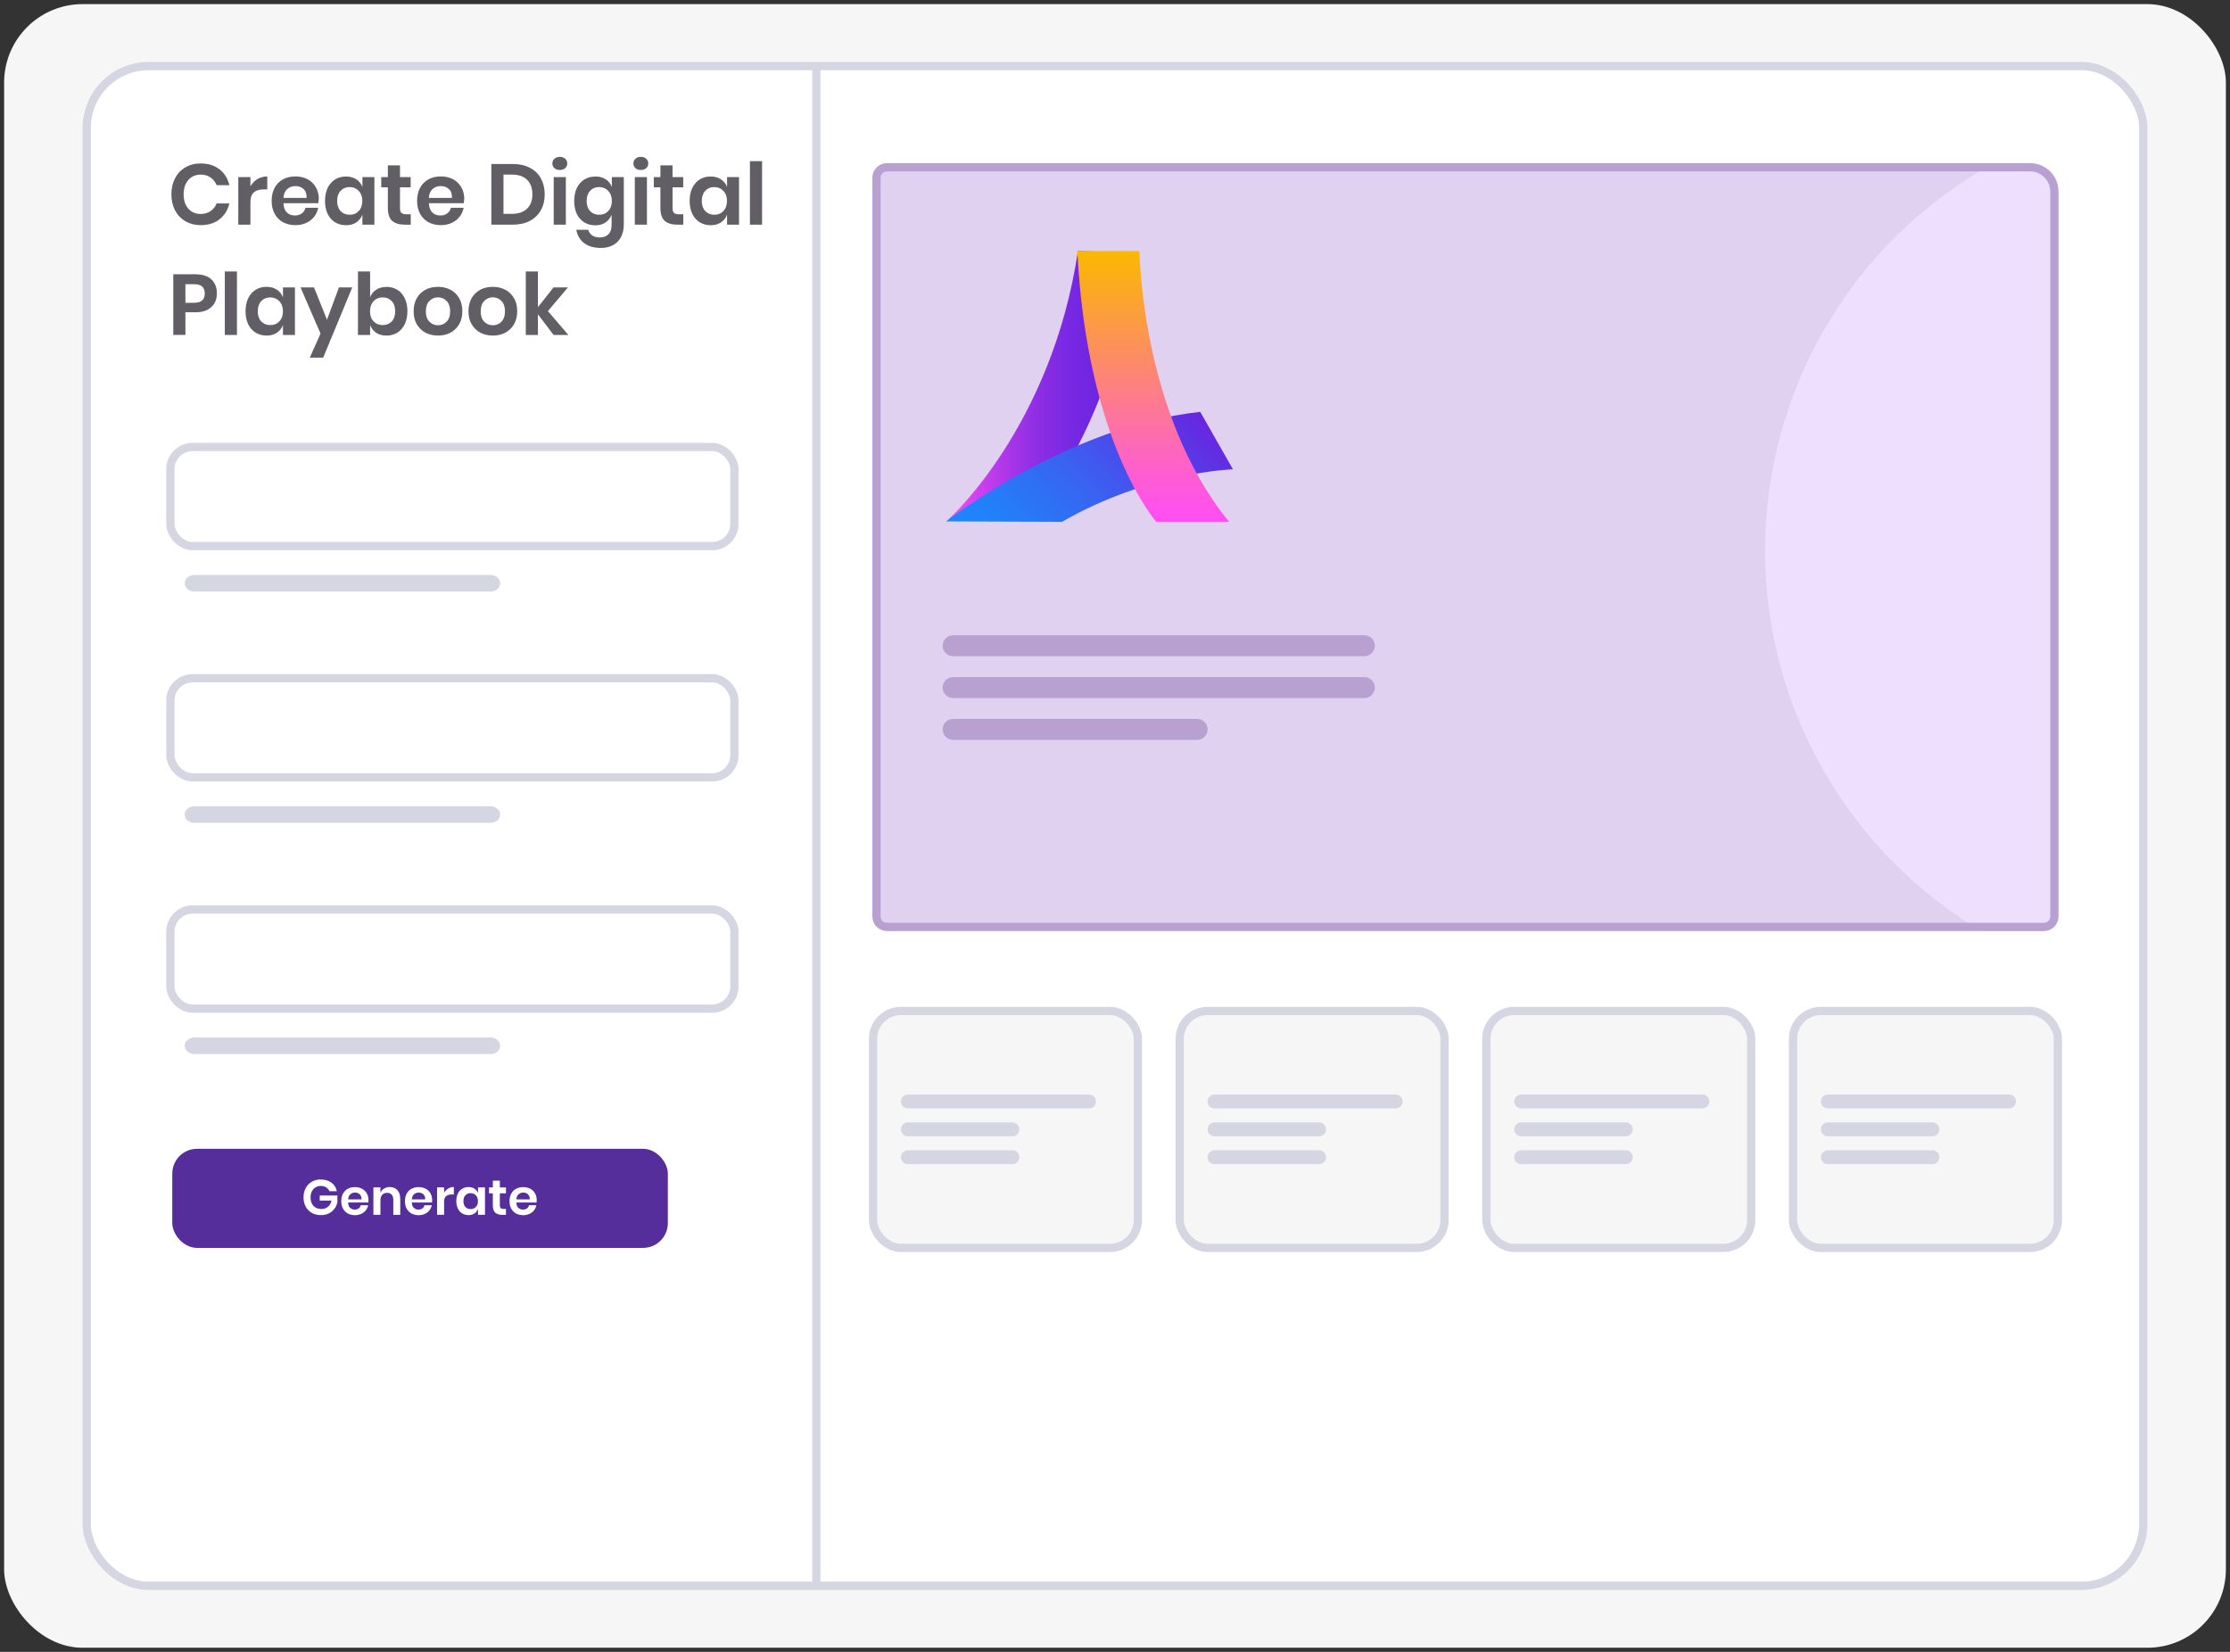
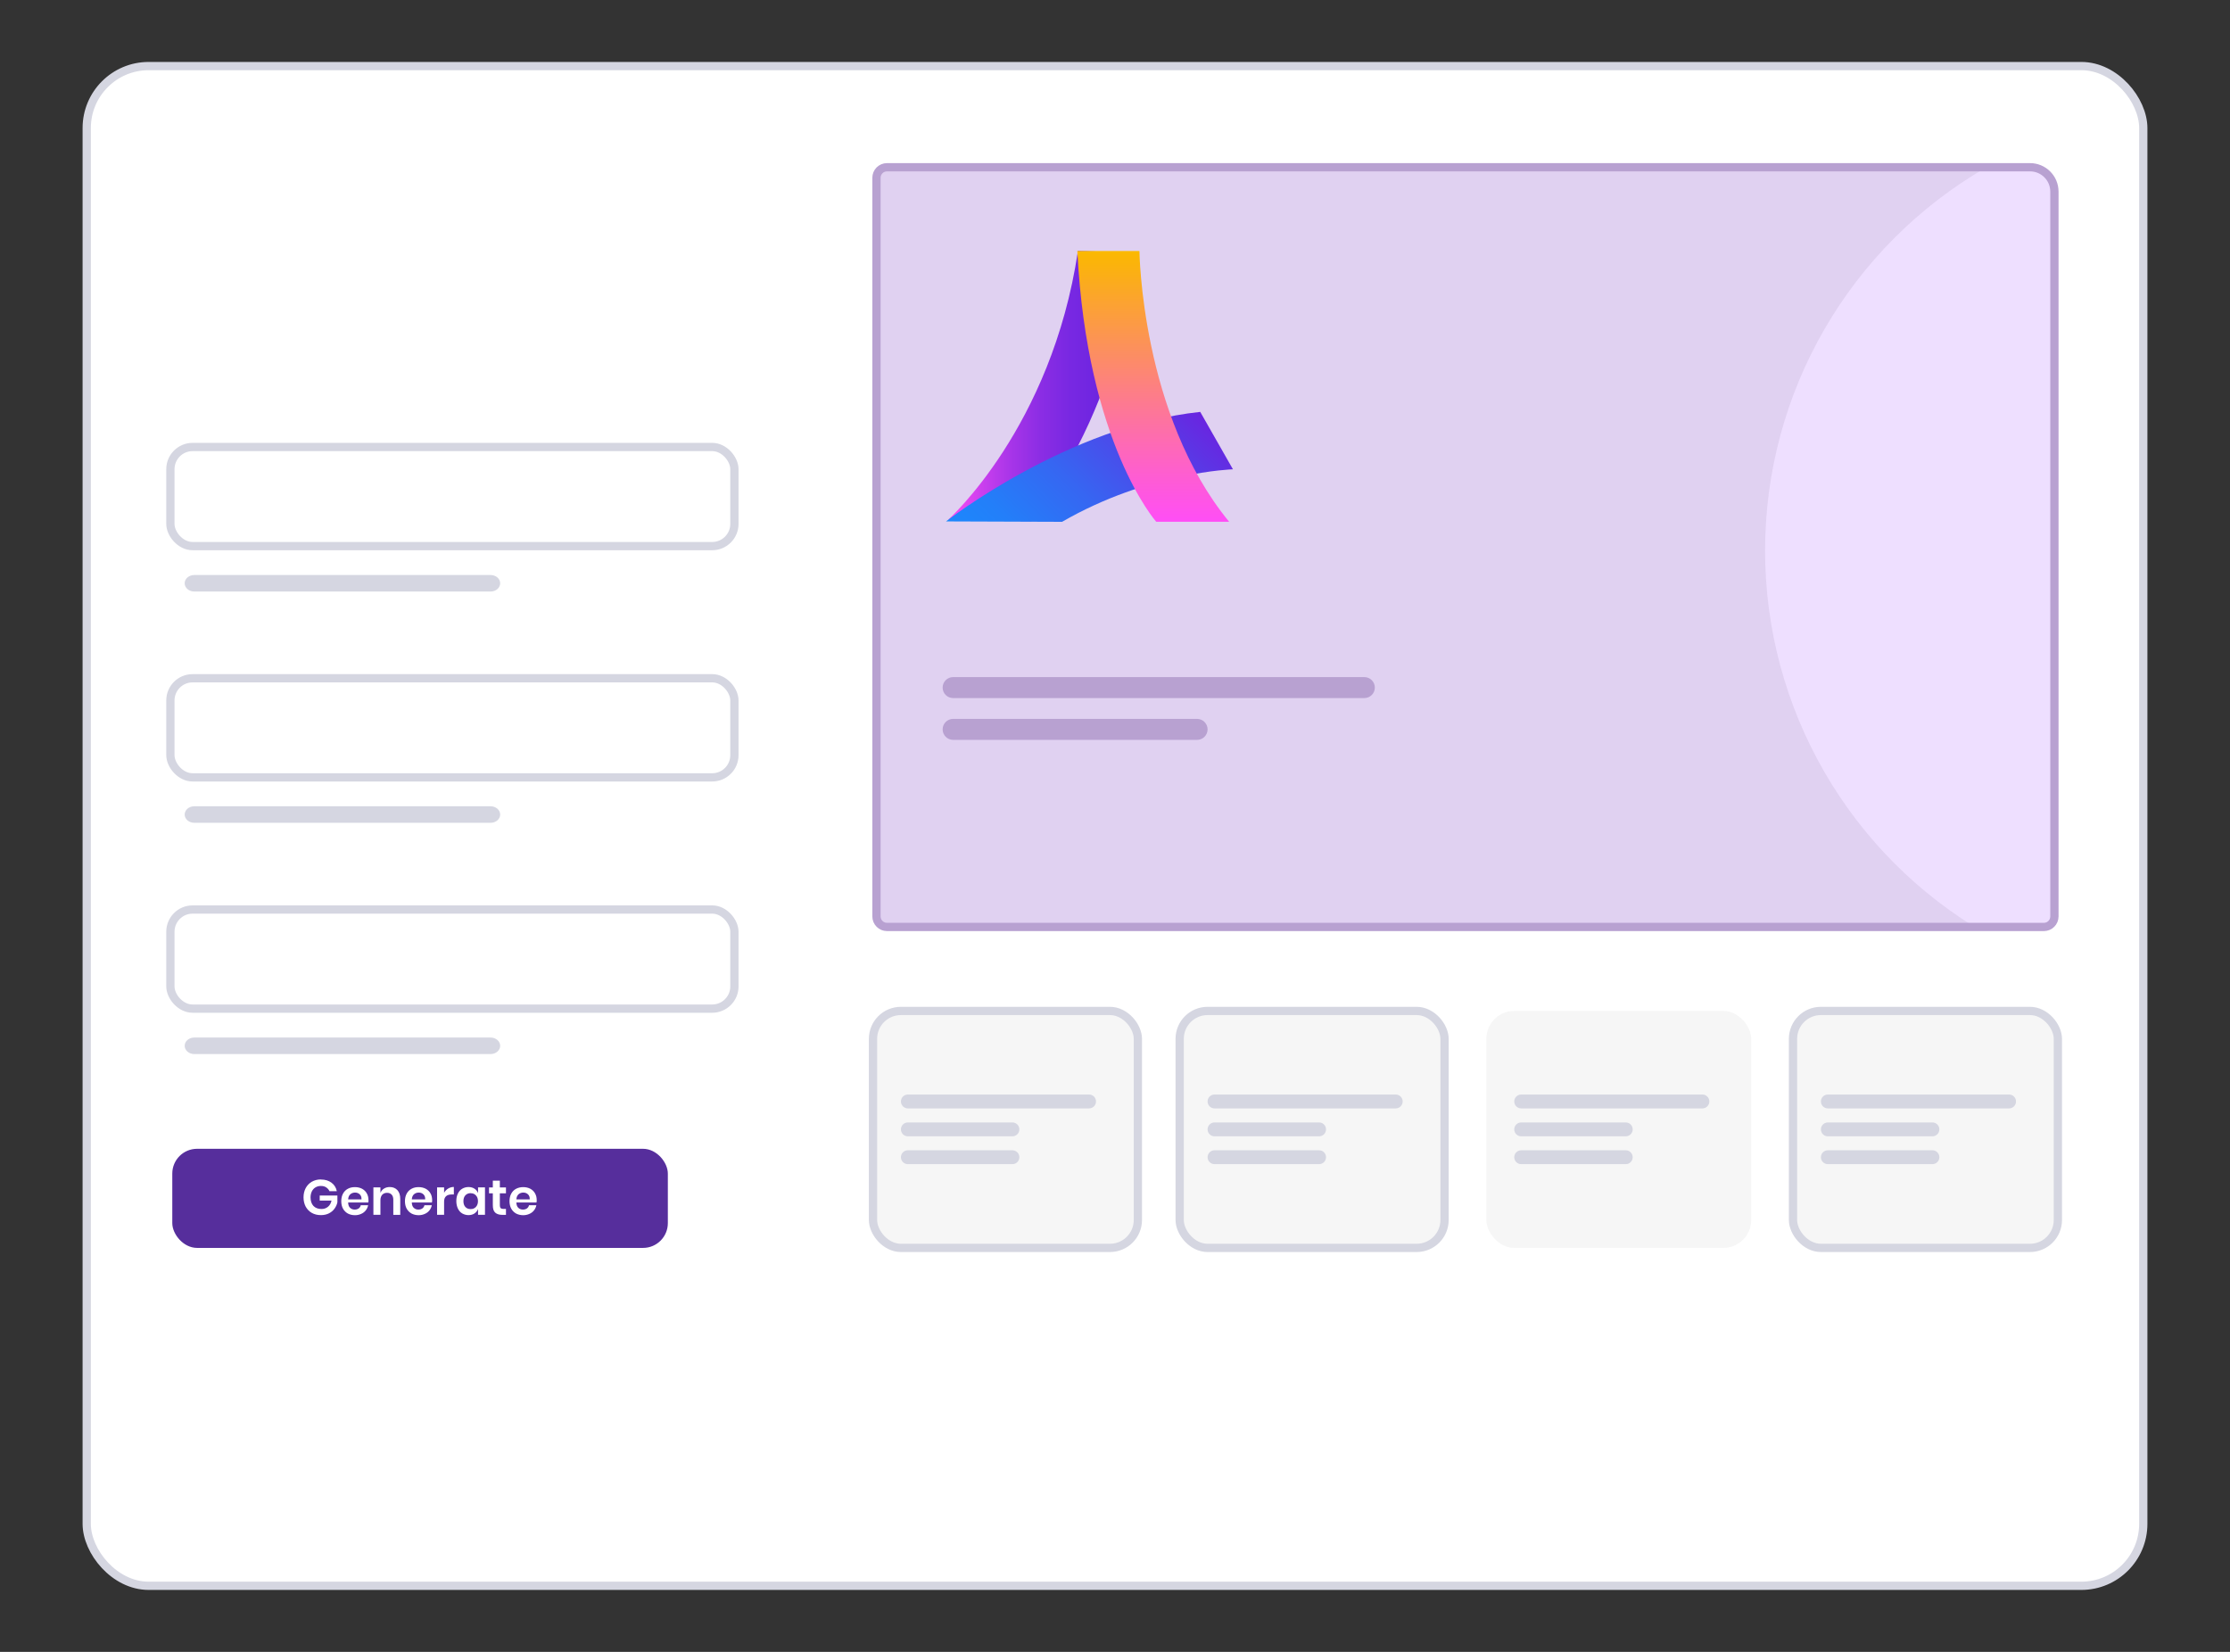
<svg xmlns="http://www.w3.org/2000/svg" id="Layer_1" version="1.1" viewBox="0 0 270 200">
  <rect x="0" y="0" width="270" height="200" fill="#333333" stroke="none" />
  <defs>
    <style> .st0, .st1, .st2 { fill: none; } .st3 { fill: #562e9c; } .st4 { fill: #d5d6e1; } .st5 { fill: url(#linear-gradient2); } .st6 { fill: url(#linear-gradient1); } .st7 { fill: #f6f6f6; } .st8 { fill: url(#linear-gradient); } .st9 { fill: #e0d1f1; } .st10 { clip-path: url(#clippath-1); } .st11 { fill: #fff; } .st1 { stroke: #b8a1d1; } .st12 { fill: #eedfff; } .st13 { fill: #615e65; } .st14 { fill: #b8a1d1; } .st2 { stroke: #d5d6e1; } .st15 { clip-path: url(#clippath); } </style>
    <clipPath id="clippath">
      <rect class="st0" x=".5" y=".5" width="269" height="199" rx="9.5" ry="9.5" />
    </clipPath>
    <clipPath id="clippath-1">
      <path class="st0" d="M105.7,21.52c0-.93.76-1.69,1.69-1.69h138.4c1.86,0,3.38,1.51,3.38,3.38v87.76c0,.93-.76,1.69-1.69,1.69H107.39c-.93,0-1.69-.76-1.69-1.69V21.52Z" />
    </clipPath>
    <linearGradient id="linear-gradient" x1="114.8" y1="154.26" x2="137.26" y2="154.26" gradientTransform="translate(0 201) scale(1 -1)" gradientUnits="userSpaceOnUse">
      <stop offset="0" stop-color="#ff4ef6" />
      <stop offset=".05" stop-color="#ef49f3" />
      <stop offset=".2" stop-color="#c63eed" />
      <stop offset=".35" stop-color="#a534e8" />
      <stop offset=".5" stop-color="#8b2de4" />
      <stop offset=".66" stop-color="#7828e2" />
      <stop offset=".82" stop-color="#6d25e0" />
      <stop offset="1" stop-color="#6a24e0" />
    </linearGradient>
    <linearGradient id="linear-gradient1" x1="143.66" y1="152.78" x2="121.65" y2="130.76" gradientTransform="translate(0 201) scale(1 -1)" gradientUnits="userSpaceOnUse">
      <stop offset="0" stop-color="#6a24e0" />
      <stop offset=".21" stop-color="#543fe7" />
      <stop offset=".55" stop-color="#3666f2" />
      <stop offset=".83" stop-color="#237ff9" />
      <stop offset="1" stop-color="#1c88fc" />
    </linearGradient>
    <linearGradient id="linear-gradient2" x1="139.63" y1="137.83" x2="139.63" y2="170.61" gradientTransform="translate(0 201) scale(1 -1)" gradientUnits="userSpaceOnUse">
      <stop offset="0" stop-color="#ff4ef6" />
      <stop offset=".15" stop-color="#fe5bd6" />
      <stop offset=".48" stop-color="#fd7e86" />
      <stop offset=".97" stop-color="#fbb507" />
      <stop offset="1" stop-color="#fbb900" />
    </linearGradient>
  </defs>
  <g class="st15">
    <rect class="st0" width="270" height="200" rx="10" ry="10" />
-     <rect class="st7" width="270" height="200" rx="10" ry="10" />
    <rect class="st11" x="10.5" y="8" width="249" height="184" rx="7.5" ry="7.5" />
    <rect class="st2" x="10.5" y="8" width="249" height="184" rx="7.5" ry="7.5" />
  </g>
  <rect class="st7" x="105.7" y="122.4" width="32.07" height="28.69" rx="3.38" ry="3.38" />
  <rect class="st2" x="105.7" y="122.4" width="32.07" height="28.69" rx="3.38" ry="3.38" />
  <path class="st4" d="M109.92,132.52h21.94c.47,0,.84.38.84.84h0c0,.47-.38.84-.84.84h-21.94c-.47,0-.84-.38-.84-.84h0c0-.47.38-.84.84-.84Z" />
  <path class="st4" d="M109.92,135.9h12.66c.47,0,.84.38.84.84h0c0,.47-.38.84-.84.84h-12.66c-.47,0-.84-.38-.84-.84h0c0-.47.38-.84.84-.84Z" />
  <path class="st4" d="M109.92,139.27h12.66c.47,0,.84.38.84.84h0c0,.47-.38.84-.84.84h-12.66c-.47,0-.84-.38-.84-.84h0c0-.47.38-.84.84-.84Z" />
  <rect class="st7" x="142.83" y="122.4" width="32.07" height="28.69" rx="3.38" ry="3.38" />
  <rect class="st2" x="142.83" y="122.4" width="32.07" height="28.69" rx="3.38" ry="3.38" />
  <path class="st4" d="M147.05,132.52h21.94c.47,0,.84.38.84.84h0c0,.47-.38.84-.84.84h-21.94c-.47,0-.84-.38-.84-.84h0c0-.47.38-.84.84-.84Z" />
  <path class="st4" d="M147.05,135.9h12.66c.47,0,.84.38.84.84h0c0,.47-.38.84-.84.84h-12.66c-.47,0-.84-.38-.84-.84h0c0-.47.38-.84.84-.84Z" />
  <path class="st4" d="M147.05,139.27h12.66c.47,0,.84.38.84.84h0c0,.47-.38.84-.84.84h-12.66c-.47,0-.84-.38-.84-.84h0c0-.47.38-.84.84-.84Z" />
  <rect class="st7" x="179.96" y="122.4" width="32.07" height="28.69" rx="3.38" ry="3.38" />
-   <rect class="st2" x="179.96" y="122.4" width="32.07" height="28.69" rx="3.38" ry="3.38" />
  <path class="st4" d="M184.18,132.52h21.94c.47,0,.84.38.84.84h0c0,.47-.38.84-.84.84h-21.94c-.47,0-.84-.38-.84-.84h0c0-.47.38-.84.84-.84Z" />
  <path class="st4" d="M184.18,135.9h12.66c.47,0,.84.38.84.84h0c0,.47-.38.84-.84.84h-12.66c-.47,0-.84-.38-.84-.84h0c0-.47.38-.84.84-.84Z" />
  <path class="st4" d="M184.18,139.27h12.66c.47,0,.84.38.84.84h0c0,.47-.38.84-.84.84h-12.66c-.47,0-.84-.38-.84-.84h0c0-.47.38-.84.84-.84Z" />
  <rect class="st7" x="217.09" y="122.4" width="32.07" height="28.69" rx="3.38" ry="3.38" />
  <rect class="st2" x="217.09" y="122.4" width="32.07" height="28.69" rx="3.38" ry="3.38" />
  <path class="st4" d="M221.31,132.52h21.94c.47,0,.84.38.84.84h0c0,.47-.38.84-.84.84h-21.94c-.47,0-.84-.38-.84-.84h0c0-.47.38-.84.84-.84Z" />
  <path class="st4" d="M221.31,135.9h12.66c.47,0,.84.38.84.84h0c0,.47-.38.84-.84.84h-12.66c-.47,0-.84-.38-.84-.84h0c0-.47.38-.84.84-.84Z" />
  <path class="st4" d="M221.31,139.27h12.66c.47,0,.84.38.84.84h0c0,.47-.38.84-.84.84h-12.66c-.47,0-.84-.38-.84-.84h0c0-.47.38-.84.84-.84Z" />
  <g class="st10">
    <path class="st9" d="M105.7,21.52c0-.93.76-1.69,1.69-1.69h138.4c1.86,0,3.38,1.51,3.38,3.38v87.76c0,.93-.76,1.69-1.69,1.69H107.39c-.93,0-1.69-.76-1.69-1.69V21.52Z" />
    <rect class="st0" x="112.45" y="25.74" width="20.25" height="19.41" />
-     <path class="st14" d="M115.4,76.91h49.79c.7,0,1.27.57,1.27,1.27h0c0,.7-.57,1.27-1.27,1.27h-49.79c-.7,0-1.27-.57-1.27-1.27h0c0-.7.57-1.27,1.27-1.27Z" />
    <path class="st14" d="M115.4,81.98h49.79c.7,0,1.27.57,1.27,1.27h0c0,.7-.57,1.27-1.27,1.27h-49.79c-.7,0-1.27-.57-1.27-1.27h0c0-.7.57-1.27,1.27-1.27Z" />
    <path class="st14" d="M115.4,87.04h29.54c.7,0,1.27.57,1.27,1.27h0c0,.7-.57,1.27-1.27,1.27h-29.54c-.7,0-1.27-.57-1.27-1.27h0c0-.7.57-1.27,1.27-1.27Z" />
    <circle class="st12" cx="267.3" cy="66.67" r="53.59" />
  </g>
  <path class="st1" d="M107.39,20.25h138.4c1.63,0,2.95,1.32,2.95,2.95v87.76c0,.7-.57,1.27-1.27,1.27H107.39c-.7,0-1.27-.57-1.27-1.27V21.52c0-.7.57-1.27,1.27-1.27Z" />
  <g>
    <rect class="st3" x="20.86" y="139.09" width="60" height="12" rx="3" ry="3" />
    <path class="st11" d="M38.85,142.81c.52,0,.94.13,1.28.38.34.25.56.59.65,1.03h-.89c-.08-.19-.22-.34-.4-.46-.18-.12-.39-.17-.64-.17s-.46.06-.65.17-.33.27-.44.48c-.1.21-.16.45-.16.73,0,.44.12.79.35,1.04.24.25.57.37.98.37.3,0,.56-.09.78-.27.22-.18.36-.43.43-.75h-1.43v-.61h2.14v.82c-.06.28-.18.54-.35.77-.17.24-.4.43-.68.57-.28.14-.6.21-.97.21-.42,0-.78-.09-1.1-.27-.32-.18-.56-.44-.74-.76-.17-.33-.26-.7-.26-1.12s.09-.79.26-1.12c.18-.33.42-.58.74-.77.32-.18.68-.28,1.1-.28ZM44.62,145.3c0,.08,0,.18-.03.29h-2.44c.01.3.09.51.24.65.15.14.33.21.55.21.2,0,.36-.05.49-.14.13-.1.22-.23.25-.39h.89c-.04.23-.14.44-.28.62-.14.18-.33.33-.56.43-.22.1-.47.16-.75.16-.32,0-.61-.07-.86-.2-.25-.14-.45-.34-.59-.59s-.21-.56-.21-.91.07-.65.21-.91c.14-.26.34-.46.59-.59.25-.14.54-.2.86-.2s.61.07.86.2c.25.14.44.32.57.56.14.24.2.51.2.81ZM43.77,145.22c.01-.27-.06-.48-.22-.62-.15-.14-.34-.21-.56-.21s-.42.07-.58.21c-.16.14-.24.35-.26.62h1.61ZM47.2,143.72c.38,0,.69.13.92.38s.34.61.34,1.06v1.93h-.84v-1.84c0-.26-.07-.47-.2-.61-.14-.15-.32-.22-.56-.22s-.43.08-.58.23c-.14.16-.22.38-.22.67v1.76h-.85v-3.32h.85v.67c.09-.22.23-.4.43-.52.2-.13.44-.19.7-.19ZM52.33,145.3c0,.08-.01.18-.03.29h-2.44c.01.3.09.51.24.65s.33.21.55.21c.2,0,.36-.05.49-.14.13-.1.22-.23.25-.39h.89c-.04.23-.14.44-.28.62-.14.18-.33.33-.56.43-.22.1-.47.16-.75.16-.32,0-.61-.07-.86-.2-.25-.14-.45-.34-.59-.59s-.21-.56-.21-.91.07-.65.21-.91c.14-.26.34-.46.59-.59.25-.14.54-.2.86-.2s.61.07.86.2c.25.14.44.32.57.56.14.24.2.51.2.81ZM51.48,145.22c.01-.27-.06-.48-.22-.62-.15-.14-.34-.21-.56-.21s-.42.07-.58.21-.24.35-.26.62h1.61ZM53.78,144.4c.12-.21.29-.38.49-.5.2-.12.43-.19.68-.19v.91h-.25c-.62,0-.93.29-.93.86v1.6h-.85v-3.32h.85v.64ZM56.73,143.72c.28,0,.52.07.72.2s.34.31.43.53v-.69h.84v3.32h-.84v-.7c-.08.22-.23.4-.43.54-.2.13-.44.2-.72.2s-.53-.07-.76-.2-.4-.33-.53-.59c-.12-.26-.19-.56-.19-.91s.06-.65.19-.91c.13-.26.3-.46.53-.59s.48-.2.76-.2ZM56.99,144.46c-.26,0-.48.09-.64.26-.16.17-.24.41-.24.71s.08.54.24.71c.16.17.37.25.64.25s.47-.09.63-.26c.17-.18.25-.41.25-.7s-.08-.53-.25-.7c-.16-.18-.37-.26-.63-.26ZM61.26,146.36v.73h-.44c-.37,0-.66-.09-.86-.27-.2-.18-.29-.48-.29-.9v-1.44h-.46v-.71h.46v-.82h.85v.82h.74v.71h-.74v1.45c0,.16.03.27.1.34.06.06.17.1.32.1h.33ZM64.99,145.3c0,.08-.01.18-.03.29h-2.44c.01.3.09.51.24.65.15.14.33.21.55.21.2,0,.36-.05.49-.14.13-.1.22-.23.25-.39h.89c-.04.23-.14.44-.28.62-.14.18-.33.33-.56.43-.22.1-.47.16-.75.16-.32,0-.61-.07-.86-.2-.25-.14-.45-.34-.59-.59-.14-.26-.21-.56-.21-.91s.07-.65.21-.91c.14-.26.34-.46.59-.59s.54-.2.86-.2.61.07.86.2c.25.14.44.32.57.56.14.24.2.51.2.81ZM64.14,145.22c.01-.27-.06-.48-.22-.62-.15-.14-.34-.21-.56-.21s-.42.07-.58.21c-.16.14-.24.35-.26.62h1.61Z" />
  </g>
-   <path class="st13" d="M24.3,19.79c.91,0,1.67.24,2.28.71.6.47,1,1.11,1.19,1.92h-1.54c-.16-.39-.41-.71-.75-.94-.33-.23-.73-.34-1.21-.34-.39,0-.74.1-1.05.29-.31.19-.55.47-.73.83-.17.36-.26.78-.26,1.27s.09.9.26,1.26c.17.36.42.64.73.83s.66.29,1.05.29c.47,0,.87-.11,1.21-.34.34-.23.59-.54.75-.94h1.54c-.19.81-.59,1.45-1.19,1.92-.6.47-1.36.71-2.28.71-.7,0-1.32-.16-1.86-.47-.53-.32-.95-.76-1.25-1.33-.29-.57-.44-1.21-.44-1.93s.15-1.37.44-1.94c.3-.57.71-1.01,1.25-1.32.53-.32,1.15-.48,1.86-.48ZM30.33,22.54c.21-.37.5-.65.85-.86.35-.21.75-.32,1.18-.32v1.57h-.43c-1.07,0-1.61.5-1.61,1.5v2.77h-1.47v-5.76h1.47v1.1ZM38.59,24.1c0,.15-.02.31-.05.5h-4.22c.02.51.16.89.42,1.13.26.24.57.36.96.36.34,0,.62-.08.84-.25.23-.17.37-.39.44-.68h1.55c-.08.4-.24.76-.49,1.08-.25.32-.57.57-.97.75-.39.18-.82.27-1.3.27-.56,0-1.06-.12-1.5-.35-.44-.24-.78-.59-1.02-1.03-.24-.44-.36-.97-.36-1.57s.12-1.13.36-1.57c.24-.45.58-.79,1.02-1.03.44-.24.94-.35,1.5-.35s1.06.12,1.49.35c.43.24.76.56.99.98.24.41.35.88.35,1.4ZM37.12,23.96c.02-.47-.1-.83-.37-1.07-.26-.24-.59-.36-.98-.36s-.73.12-1,.36c-.27.24-.42.6-.45,1.07h2.79ZM41.89,21.37c.48,0,.9.11,1.25.34.35.23.59.54.74.92v-1.19h1.45v5.76h-1.45v-1.21c-.15.39-.39.7-.74.94-.35.23-.76.34-1.25.34s-.92-.12-1.31-.35c-.39-.24-.69-.57-.91-1.02-.21-.45-.32-.98-.32-1.58s.11-1.13.32-1.57c.22-.45.53-.79.91-1.03.39-.24.82-.35,1.31-.35ZM42.34,22.65c-.46,0-.82.15-1.1.45-.28.3-.42.71-.42,1.23s.14.93.42,1.23c.28.29.64.44,1.1.44s.81-.15,1.09-.45c.29-.3.44-.71.44-1.22s-.15-.92-.44-1.22c-.28-.3-.65-.46-1.09-.46ZM49.73,25.94v1.26h-.77c-.64,0-1.14-.16-1.49-.47-.34-.31-.51-.83-.51-1.56v-2.49h-.8v-1.24h.8v-1.42h1.47v1.42h1.29v1.24h-1.29v2.51c0,.28.06.47.17.58.11.11.3.17.56.17h.57ZM56.2,24.1c0,.15-.02.31-.05.5h-4.22c.02.51.16.89.42,1.13.26.24.58.36.96.36.34,0,.62-.08.84-.25.23-.17.37-.39.44-.68h1.55c-.08.4-.24.76-.49,1.08-.25.32-.57.57-.97.75-.39.18-.82.27-1.3.27-.56,0-1.06-.12-1.5-.35-.44-.24-.78-.59-1.02-1.03-.24-.44-.36-.97-.36-1.57s.12-1.13.36-1.57c.24-.45.58-.79,1.02-1.03.44-.24.94-.35,1.5-.35s1.06.12,1.49.35c.43.24.76.56.99.98.24.41.35.88.35,1.4ZM54.72,23.96c.02-.47-.1-.83-.37-1.07-.26-.24-.59-.36-.98-.36s-.73.12-1,.36-.42.6-.45,1.07h2.79ZM65.95,23.52c0,.73-.15,1.37-.46,1.92-.3.55-.75.99-1.33,1.3-.57.3-1.26.46-2.06.46h-2.61v-7.34h2.61c.8,0,1.48.15,2.06.46.58.3,1.03.72,1.33,1.28.3.55.46,1.19.46,1.92ZM61.98,25.89c.79,0,1.4-.21,1.83-.62.44-.42.65-1,.65-1.75s-.22-1.34-.65-1.76c-.43-.42-1.04-.62-1.83-.62h-1.02v4.75h1.02ZM66.88,19.79c0-.24.08-.43.25-.57.17-.15.38-.23.65-.23s.49.08.65.23c.17.15.25.34.25.57s-.08.42-.25.57c-.17.15-.38.22-.65.22s-.49-.07-.65-.22c-.17-.15-.25-.34-.25-.57ZM68.51,21.44v5.76h-1.47v-5.76h1.47ZM72.09,21.37c.48,0,.9.11,1.25.34.35.23.59.54.74.92v-1.19h1.45v5.78c0,.53-.11,1.01-.32,1.43-.21.43-.52.77-.95,1.01-.42.24-.92.36-1.52.36-.83,0-1.5-.2-2.02-.59-.51-.39-.82-.93-.94-1.61h1.44c.08.29.24.52.48.68.24.17.55.25.92.25.43,0,.78-.13,1.04-.38.26-.25.39-.63.39-1.14v-1.23c-.15.39-.39.7-.74.94-.35.23-.76.34-1.25.34s-.92-.12-1.31-.35c-.39-.24-.69-.57-.91-1.02-.21-.45-.32-.98-.32-1.58s.11-1.13.32-1.57c.22-.45.53-.79.91-1.03.39-.24.82-.35,1.31-.35ZM72.55,22.65c-.46,0-.82.15-1.1.45-.28.3-.42.71-.42,1.23s.14.93.42,1.23c.28.29.64.44,1.1.44s.81-.15,1.09-.45c.29-.3.44-.71.44-1.22s-.15-.92-.44-1.22c-.28-.3-.65-.46-1.09-.46ZM76.69,19.79c0-.24.08-.43.25-.57.17-.15.38-.23.65-.23s.49.08.65.23c.17.15.25.34.25.57s-.08.42-.25.57c-.17.15-.38.22-.65.22s-.49-.07-.65-.22c-.17-.15-.25-.34-.25-.57ZM78.33,21.44v5.76h-1.47v-5.76h1.47ZM82.73,25.94v1.26h-.77c-.64,0-1.14-.16-1.49-.47-.34-.31-.51-.83-.51-1.56v-2.49h-.8v-1.24h.8v-1.42h1.47v1.42h1.29v1.24h-1.29v2.51c0,.28.06.47.17.58s.3.17.56.17h.57ZM86.04,21.37c.48,0,.9.11,1.25.34.35.23.59.54.74.92v-1.19h1.45v5.76h-1.45v-1.21c-.15.39-.39.7-.74.94-.35.23-.76.34-1.25.34s-.92-.12-1.31-.35c-.39-.24-.69-.57-.91-1.02-.21-.45-.32-.98-.32-1.58s.11-1.13.32-1.57c.22-.45.53-.79.91-1.03.39-.24.82-.35,1.31-.35ZM86.49,22.65c-.46,0-.82.15-1.1.45-.28.3-.42.71-.42,1.23s.14.93.42,1.23c.28.29.64.44,1.1.44s.81-.15,1.09-.45c.29-.3.44-.71.44-1.22s-.15-.92-.44-1.22c-.28-.3-.65-.46-1.09-.46ZM92.27,19.51v7.69h-1.47v-7.69h1.47ZM22.45,37.83v2.72h-1.47v-7.34h2.67c.87,0,1.52.21,1.95.62.44.42.66.98.66,1.69s-.23,1.26-.69,1.67c-.45.42-1.09.62-1.93.62h-1.21ZM23.5,36.66c.86,0,1.29-.37,1.29-1.12,0-.37-.1-.65-.3-.84-.2-.19-.53-.29-.99-.29h-1.05v2.25h1.05ZM28.69,32.87v7.69h-1.47v-7.69h1.47ZM32.27,34.73c.48,0,.9.11,1.25.34s.59.54.74.92v-1.19h1.45v5.76h-1.45v-1.21c-.15.39-.39.7-.74.94-.35.23-.76.34-1.25.34s-.92-.12-1.31-.35c-.39-.24-.69-.57-.91-1.02-.21-.45-.32-.98-.32-1.58s.11-1.13.32-1.57c.22-.45.53-.79.91-1.03.39-.24.82-.35,1.31-.35ZM32.73,36.01c-.46,0-.82.15-1.1.45s-.42.71-.42,1.23.14.93.42,1.23c.28.29.64.44,1.1.44s.81-.15,1.09-.45c.29-.3.44-.71.44-1.22s-.15-.92-.44-1.22c-.28-.3-.65-.46-1.09-.46ZM38.02,34.8l1.57,3.91,1.45-3.91h1.61l-3.52,8.5h-1.62l1.3-2.91-2.42-5.59h1.63ZM46.79,34.73c.48,0,.92.12,1.31.35.39.24.69.58.9,1.03.22.44.33.97.33,1.57s-.11,1.13-.33,1.58c-.21.44-.52.78-.9,1.02-.39.24-.82.35-1.31.35s-.9-.11-1.25-.34c-.34-.24-.58-.55-.73-.94v1.21h-1.47v-7.69h1.47v3.13c.15-.39.39-.7.73-.92.35-.23.76-.34,1.25-.34ZM46.33,36.01c-.44,0-.81.15-1.1.46-.28.3-.43.7-.43,1.22s.14.91.43,1.22c.29.3.66.45,1.1.45s.82-.15,1.1-.44c.28-.3.42-.71.42-1.23s-.14-.93-.42-1.23-.64-.45-1.1-.45ZM53.03,34.73c.56,0,1.06.12,1.51.35.45.24.8.58,1.06,1.03.26.44.38.97.38,1.57s-.13,1.13-.38,1.57c-.26.44-.61.79-1.06,1.03-.44.24-.95.35-1.51.35s-1.07-.12-1.52-.35c-.44-.24-.79-.59-1.05-1.03-.26-.44-.38-.97-.38-1.57s.13-1.13.38-1.57c.26-.45.61-.79,1.05-1.03.45-.24.96-.35,1.52-.35ZM53.03,36c-.41,0-.76.15-1.04.44-.28.28-.43.7-.43,1.25s.14.97.43,1.26c.28.28.63.43,1.04.43s.75-.14,1.04-.43c.28-.29.43-.71.43-1.26s-.14-.96-.43-1.25c-.28-.29-.63-.44-1.04-.44ZM59.67,34.73c.56,0,1.06.12,1.51.35.45.24.8.58,1.06,1.03.26.44.38.97.38,1.57s-.13,1.13-.38,1.57-.61.79-1.06,1.03c-.44.24-.95.35-1.51.35s-1.07-.12-1.52-.35c-.44-.24-.79-.59-1.05-1.03s-.38-.97-.38-1.57.13-1.13.38-1.57c.26-.45.61-.79,1.05-1.03.45-.24.96-.35,1.52-.35ZM59.67,36c-.41,0-.76.15-1.04.44-.28.28-.43.7-.43,1.25s.14.97.43,1.26c.28.28.63.43,1.04.43s.76-.14,1.04-.43c.28-.29.43-.71.43-1.26s-.14-.96-.43-1.25c-.28-.29-.63-.44-1.04-.44ZM67.03,40.56l-1.9-2.51v2.51h-1.47v-7.69h1.47v4.32l1.89-2.39h1.74l-2.42,2.87,2.48,2.89h-1.79Z" />
  <rect class="st11" x="20.63" y="54.12" width="68.29" height="12" rx="2.69" ry="2.69" />
  <rect class="st2" x="20.63" y="54.12" width="68.29" height="12" rx="2.69" ry="2.69" />
  <path class="st4" d="M23.52,69.62h35.88c.64,0,1.16.45,1.16,1h0c0,.55-.52,1-1.16,1H23.52c-.64,0-1.16-.45-1.16-1h0c0-.55.52-1,1.16-1Z" />
  <rect class="st2" x="20.63" y="82.12" width="68.29" height="12" rx="2.69" ry="2.69" />
  <path class="st4" d="M23.52,97.62h35.88c.64,0,1.16.45,1.16,1h0c0,.55-.52,1-1.16,1H23.52c-.64,0-1.16-.45-1.16-1h0c0-.55.52-1,1.16-1Z" />
  <rect class="st11" x="20.63" y="110.12" width="68.29" height="12" rx="2.69" ry="2.69" />
  <rect class="st2" x="20.63" y="110.12" width="68.29" height="12" rx="2.69" ry="2.69" />
  <path class="st4" d="M23.52,125.62h35.88c.64,0,1.16.45,1.16,1h0c0,.55-.52,1-1.16,1H23.52c-.64,0-1.16-.45-1.16-1h0c0-.55.52-1,1.16-1Z" />
-   <line class="st2" x1="98.84" y1="8.39" x2="98.84" y2="191.86" />
  <g>
    <path class="st8" d="M114.8,62.92s12.53-11.17,15.71-32.53l6.75.2s-.35,16.23-12.39,32.51l-10.07-.18h0Z" />
    <path class="st6" d="M114.54,63.13s14.81-11.57,30.78-13.26l3.96,6.95s-10.24.32-20.69,6.36c0,0-14.04-.05-14.04-.05Z" />
    <path class="st5" d="M130.44,30.39h7.52s.2,19.83,10.86,32.78h-8.83s-8.38-9.42-9.55-32.78Z" />
  </g>
</svg>